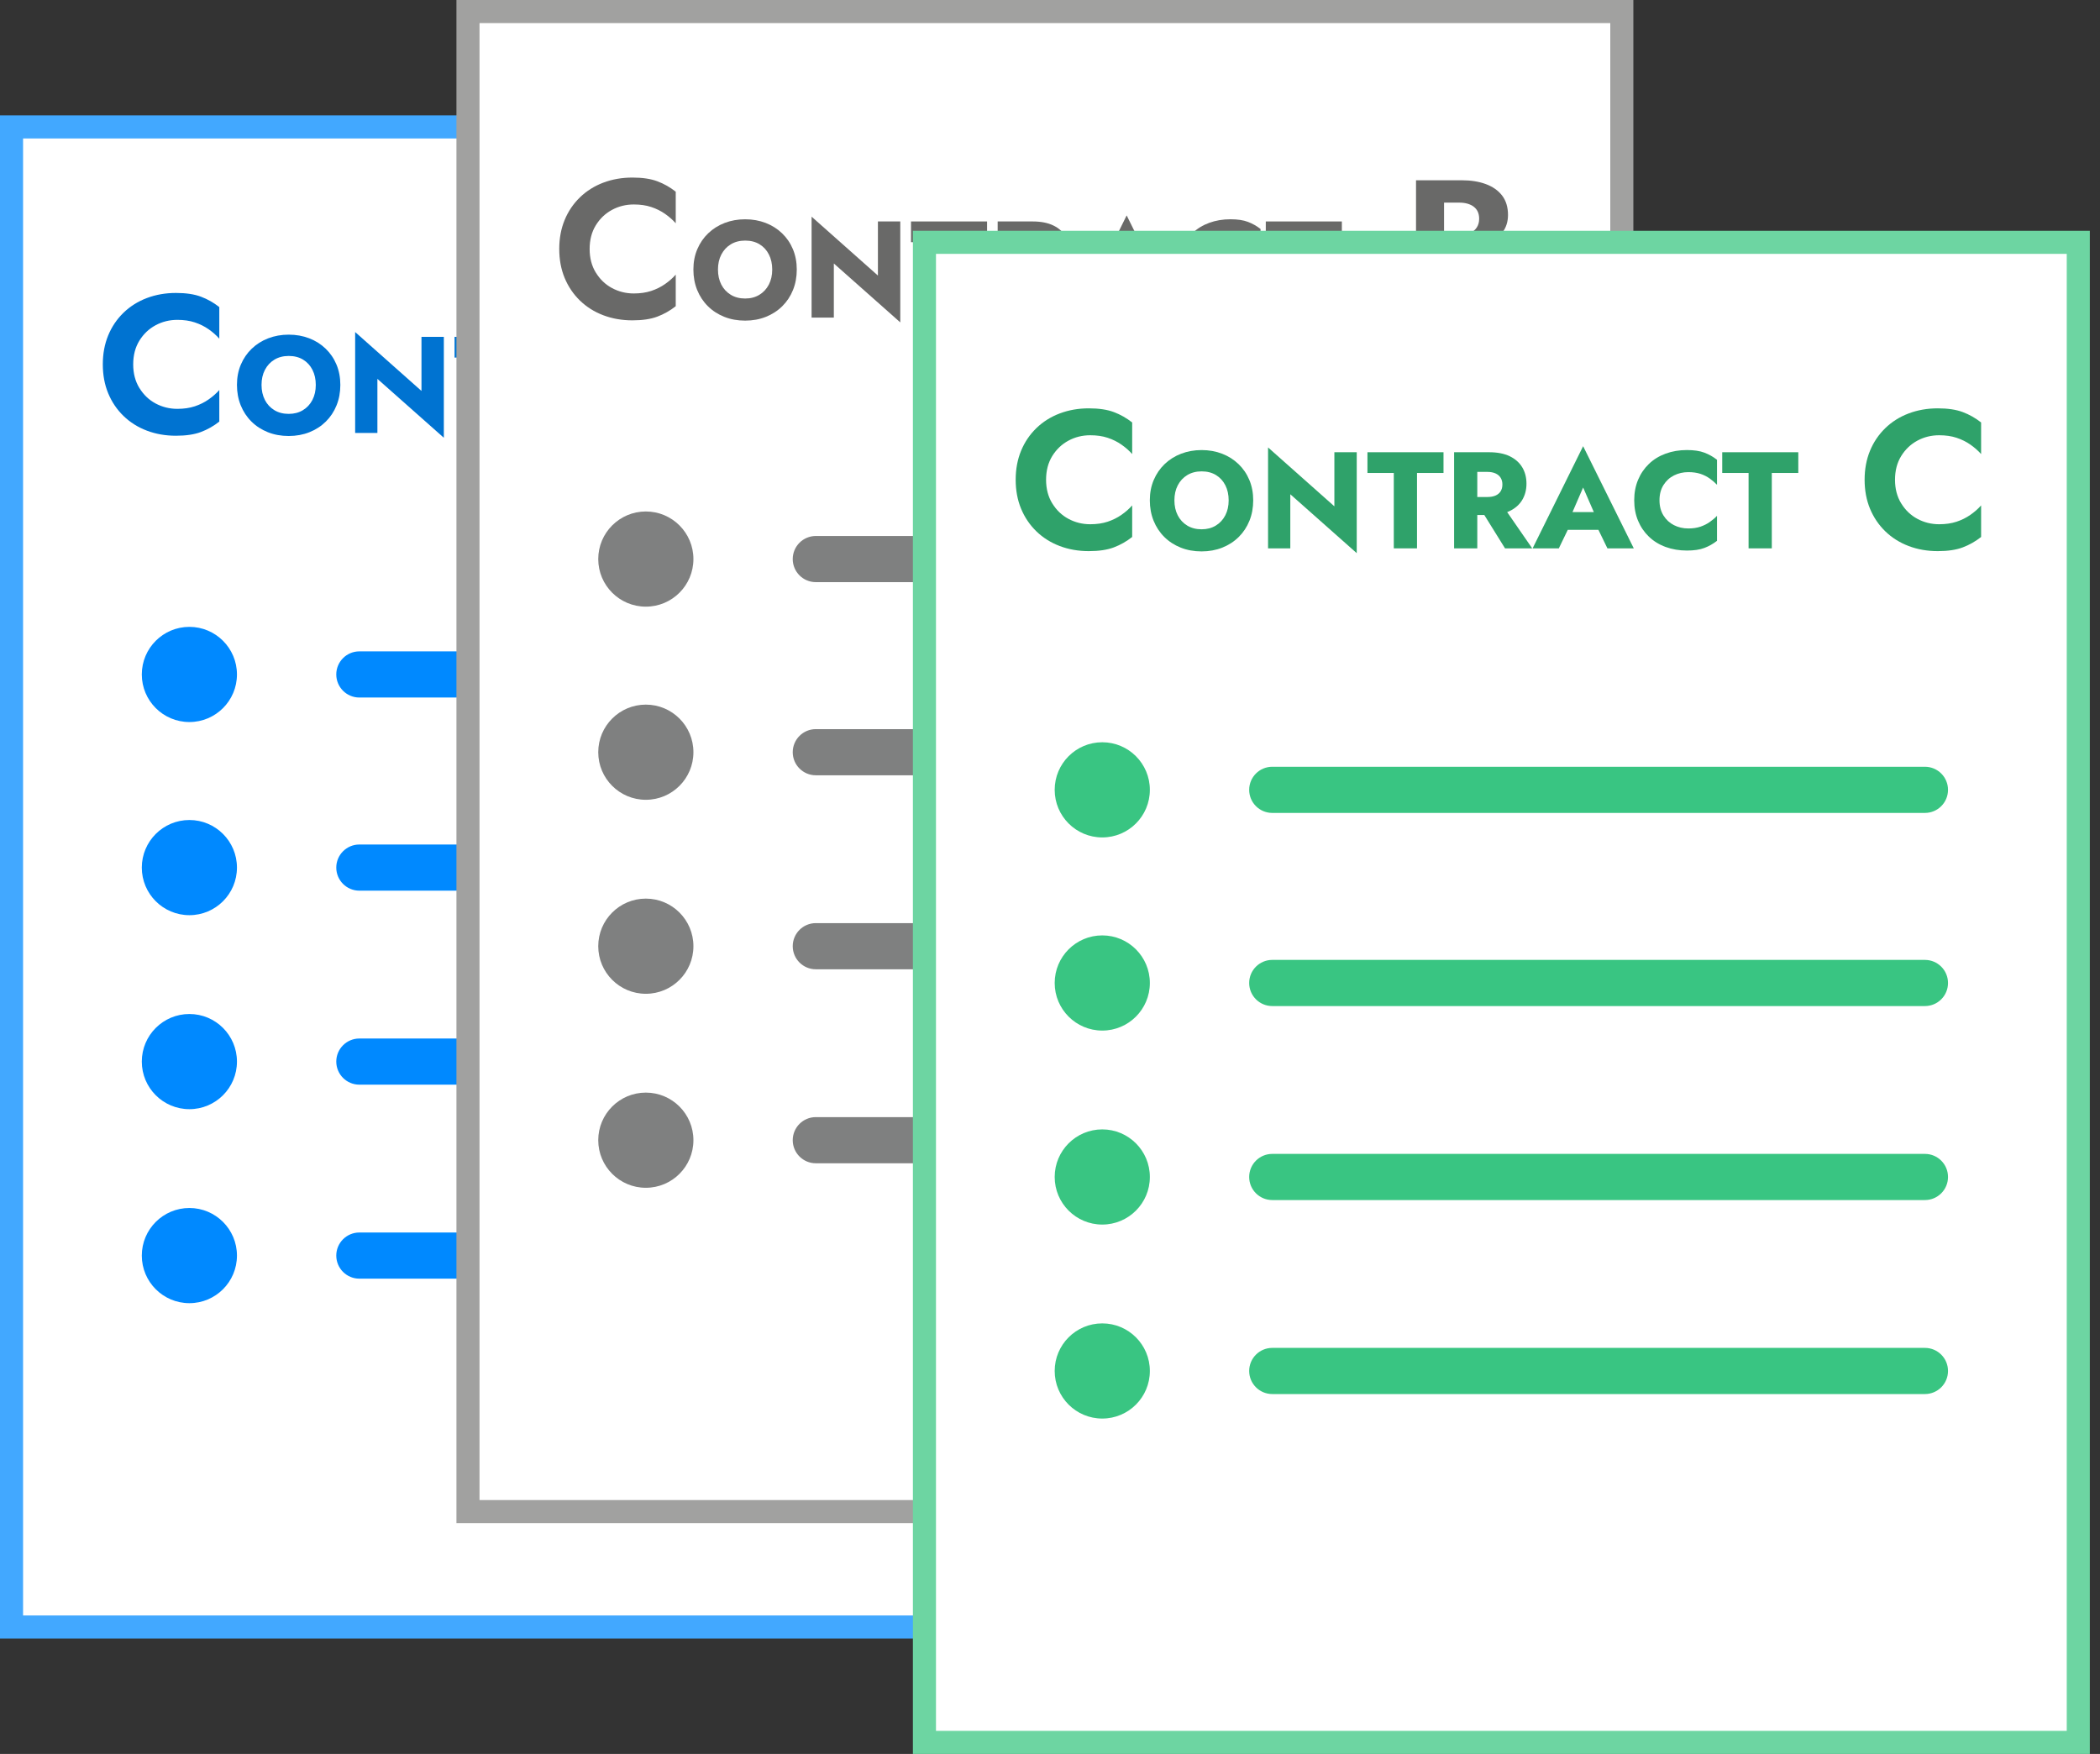
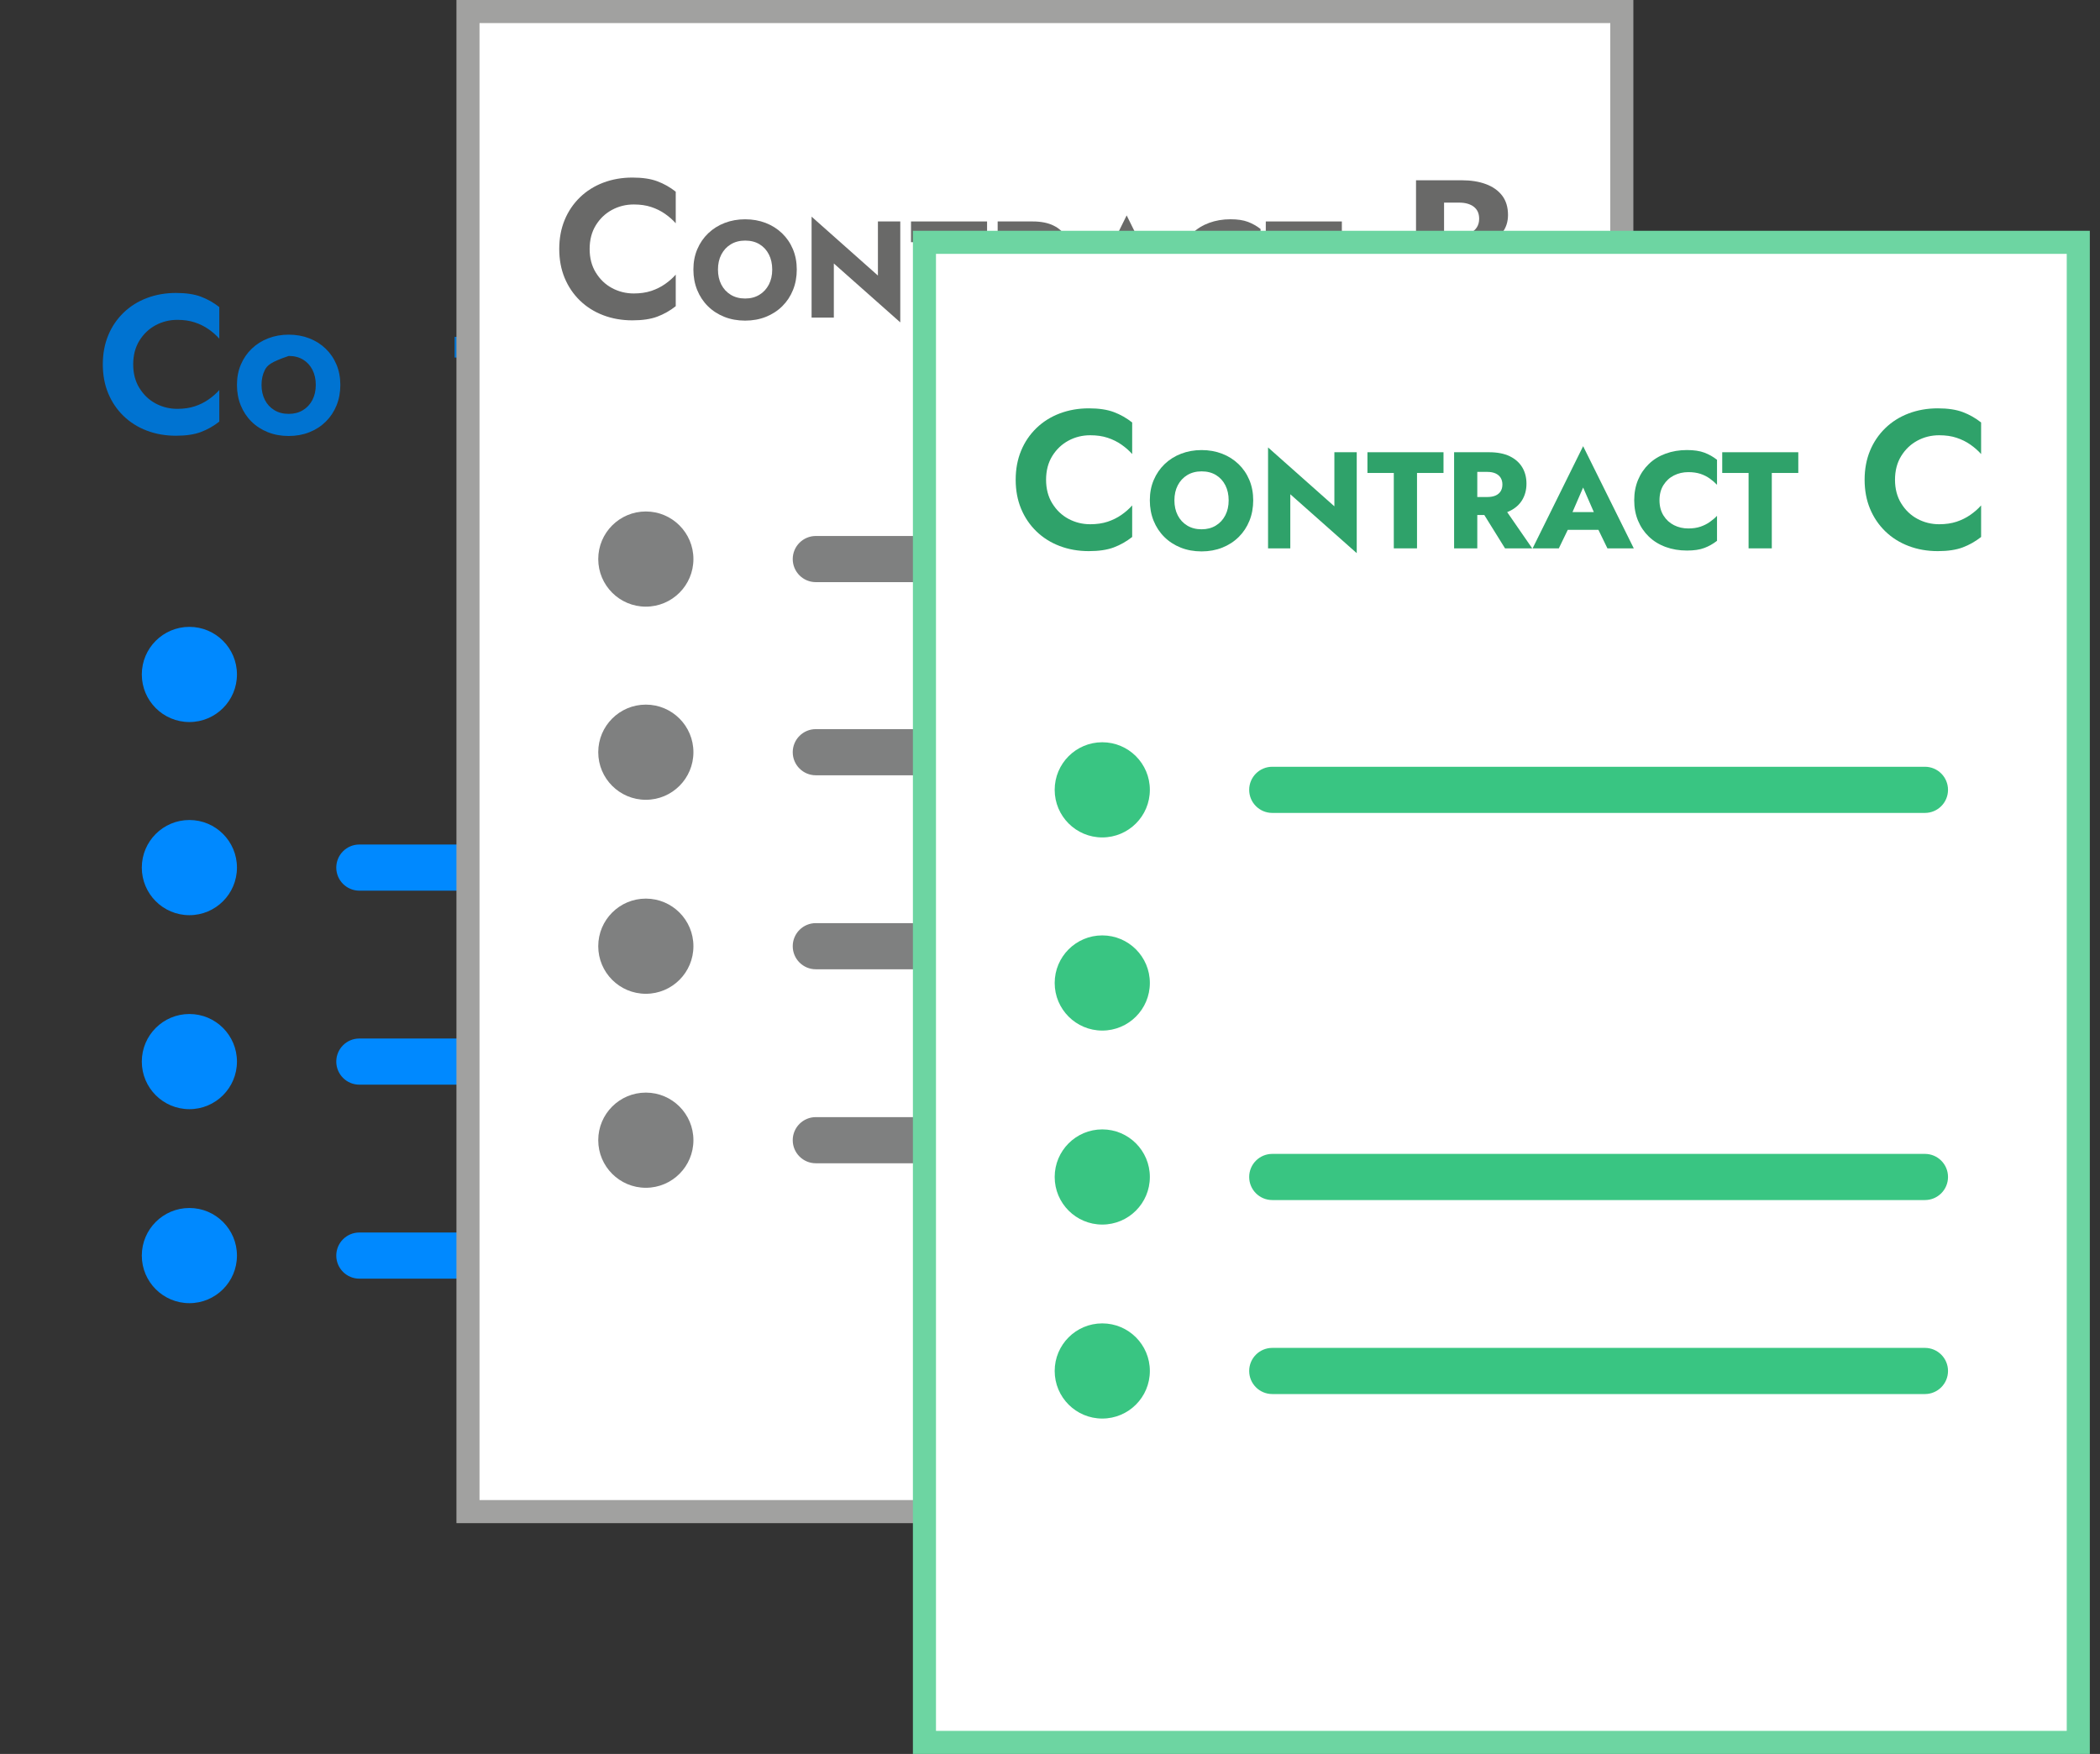
<svg xmlns="http://www.w3.org/2000/svg" width="91" height="76" viewBox="0 0 91 76" fill="none">
  <rect x="0" y="0" width="91" height="76" fill="#333333" stroke="none" />
  <g clip-path="url(#clip0_24_555)">
-     <path d="M50.5 5.5H0.5V70.5H50.5V5.5Z" fill="white" stroke="#42A8FF" stroke-miterlimit="10" />
    <path d="M8.207 31.287C9.345 31.287 10.268 30.364 10.268 29.225C10.268 28.086 9.345 27.163 8.207 27.163C7.068 27.163 6.145 28.086 6.145 29.225C6.145 30.364 7.068 31.287 8.207 31.287Z" fill="#0089FF" />
-     <path d="M43.856 28.225H15.572C15.02 28.225 14.572 28.673 14.572 29.225C14.572 29.777 15.02 30.225 15.572 30.225H43.855C44.407 30.225 44.855 29.777 44.855 29.225C44.855 28.673 44.408 28.225 43.856 28.225Z" fill="#0089FF" />
    <path d="M8.207 39.656C9.345 39.656 10.268 38.733 10.268 37.594C10.268 36.455 9.345 35.532 8.207 35.532C7.068 35.532 6.145 36.455 6.145 37.594C6.145 38.733 7.068 39.656 8.207 39.656Z" fill="#0089FF" />
    <path d="M43.856 36.594H15.572C15.02 36.594 14.572 37.042 14.572 37.594C14.572 38.146 15.02 38.594 15.572 38.594H43.855C44.407 38.594 44.855 38.146 44.855 37.594C44.855 37.042 44.408 36.594 43.856 36.594Z" fill="#0089FF" />
    <path d="M8.207 48.062C9.345 48.062 10.268 47.139 10.268 46C10.268 44.861 9.345 43.938 8.207 43.938C7.068 43.938 6.145 44.861 6.145 46C6.145 47.139 7.068 48.062 8.207 48.062Z" fill="#0089FF" />
    <path d="M43.856 45H15.572C15.02 45 14.572 45.448 14.572 46C14.572 46.552 15.02 47 15.572 47H43.855C44.407 47 44.855 46.552 44.855 46C44.855 45.448 44.408 45 43.856 45Z" fill="#0089FF" />
    <path d="M8.207 56.468C9.345 56.468 10.268 55.545 10.268 54.406C10.268 53.267 9.345 52.344 8.207 52.344C7.068 52.344 6.145 53.267 6.145 54.406C6.145 55.545 7.068 56.468 8.207 56.468Z" fill="#0089FF" />
    <path d="M43.856 53.406H15.572C15.02 53.406 14.572 53.854 14.572 54.406C14.572 54.958 15.02 55.406 15.572 55.406H43.855C44.407 55.406 44.855 54.958 44.855 54.406C44.855 53.854 44.408 53.406 43.856 53.406Z" fill="#0089FF" />
    <path d="M6.04 16.811C6.219 17.103 6.452 17.327 6.741 17.482C7.03 17.637 7.345 17.716 7.685 17.716C7.968 17.716 8.22 17.679 8.441 17.606C8.662 17.532 8.862 17.433 9.04 17.308C9.219 17.183 9.373 17.048 9.503 16.9V18.268C9.259 18.461 8.994 18.611 8.708 18.719C8.422 18.827 8.061 18.881 7.625 18.881C7.171 18.881 6.75 18.807 6.363 18.66C5.975 18.513 5.637 18.3 5.351 18.023C5.065 17.745 4.844 17.418 4.688 17.041C4.532 16.664 4.455 16.246 4.455 15.787C4.455 15.328 4.533 14.911 4.688 14.534C4.843 14.157 5.065 13.83 5.351 13.552C5.637 13.275 5.975 13.062 6.363 12.915C6.751 12.768 7.172 12.694 7.625 12.694C8.061 12.694 8.422 12.748 8.708 12.856C8.994 12.963 9.259 13.114 9.503 13.306V14.675C9.373 14.528 9.218 14.392 9.04 14.267C8.862 14.142 8.662 14.043 8.441 13.97C8.22 13.896 7.968 13.86 7.685 13.86C7.345 13.86 7.03 13.938 6.741 14.094C6.452 14.25 6.219 14.472 6.04 14.761C5.862 15.05 5.772 15.393 5.772 15.789C5.772 16.18 5.861 16.521 6.04 16.813V16.811Z" fill="#0073D1" />
-     <path d="M10.437 15.798C10.55 15.532 10.708 15.302 10.91 15.108C11.113 14.914 11.35 14.764 11.624 14.659C11.897 14.554 12.193 14.501 12.51 14.501C12.831 14.501 13.128 14.554 13.4 14.659C13.671 14.764 13.909 14.914 14.111 15.108C14.313 15.302 14.47 15.533 14.581 15.798C14.692 16.064 14.748 16.357 14.748 16.678C14.748 16.999 14.693 17.295 14.584 17.565C14.475 17.835 14.32 18.069 14.12 18.267C13.92 18.465 13.683 18.619 13.409 18.728C13.136 18.837 12.836 18.892 12.511 18.892C12.182 18.892 11.881 18.837 11.607 18.728C11.333 18.619 11.096 18.465 10.896 18.267C10.696 18.069 10.541 17.834 10.432 17.565C10.323 17.295 10.268 17 10.268 16.678C10.268 16.356 10.324 16.063 10.437 15.798ZM11.478 17.33C11.575 17.518 11.712 17.666 11.889 17.773C12.065 17.88 12.273 17.934 12.511 17.934C12.745 17.934 12.95 17.881 13.127 17.773C13.304 17.666 13.44 17.518 13.538 17.33C13.635 17.142 13.684 16.925 13.684 16.679C13.684 16.433 13.636 16.216 13.541 16.028C13.446 15.84 13.311 15.692 13.137 15.585C12.962 15.478 12.754 15.424 12.512 15.424C12.274 15.424 12.067 15.478 11.89 15.585C11.713 15.692 11.577 15.84 11.479 16.028C11.381 16.216 11.333 16.434 11.333 16.679C11.333 16.924 11.382 17.142 11.479 17.33H11.478Z" fill="#0073D1" />
-     <path d="M19.233 14.596V18.969L16.354 16.417V18.761H15.39V14.388L18.264 16.94V14.596H19.233Z" fill="#0073D1" />
+     <path d="M10.437 15.798C10.55 15.532 10.708 15.302 10.91 15.108C11.113 14.914 11.35 14.764 11.624 14.659C11.897 14.554 12.193 14.501 12.51 14.501C12.831 14.501 13.128 14.554 13.4 14.659C13.671 14.764 13.909 14.914 14.111 15.108C14.313 15.302 14.47 15.533 14.581 15.798C14.692 16.064 14.748 16.357 14.748 16.678C14.748 16.999 14.693 17.295 14.584 17.565C14.475 17.835 14.32 18.069 14.12 18.267C13.92 18.465 13.683 18.619 13.409 18.728C13.136 18.837 12.836 18.892 12.511 18.892C12.182 18.892 11.881 18.837 11.607 18.728C11.333 18.619 11.096 18.465 10.896 18.267C10.696 18.069 10.541 17.834 10.432 17.565C10.323 17.295 10.268 17 10.268 16.678C10.268 16.356 10.324 16.063 10.437 15.798ZM11.478 17.33C11.575 17.518 11.712 17.666 11.889 17.773C12.065 17.88 12.273 17.934 12.511 17.934C12.745 17.934 12.95 17.881 13.127 17.773C13.304 17.666 13.44 17.518 13.538 17.33C13.635 17.142 13.684 16.925 13.684 16.679C13.684 16.433 13.636 16.216 13.541 16.028C13.446 15.84 13.311 15.692 13.137 15.585C12.962 15.478 12.754 15.424 12.512 15.424C11.713 15.692 11.577 15.84 11.479 16.028C11.381 16.216 11.333 16.434 11.333 16.679C11.333 16.924 11.382 17.142 11.479 17.33H11.478Z" fill="#0073D1" />
    <path d="M19.698 14.596H22.994V15.494H21.846V18.761H20.84V15.494H19.698V14.596Z" fill="#0073D1" />
    <path d="M24.457 14.596V18.761H23.452V14.596H24.457ZM24.082 14.596H24.969C25.326 14.596 25.623 14.654 25.862 14.769C26.1 14.884 26.28 15.043 26.404 15.248C26.527 15.452 26.588 15.689 26.588 15.959C26.588 16.225 26.526 16.459 26.404 16.664C26.281 16.868 26.1 17.028 25.862 17.143C25.624 17.258 25.326 17.315 24.969 17.315H24.082V16.536H24.897C25.032 16.536 25.147 16.515 25.245 16.474C25.342 16.432 25.416 16.371 25.468 16.289C25.519 16.208 25.545 16.11 25.545 15.995C25.545 15.88 25.519 15.782 25.468 15.701C25.416 15.619 25.342 15.557 25.245 15.513C25.147 15.47 25.032 15.448 24.897 15.448H24.082V14.597V14.596ZM25.534 16.875L26.837 18.761H25.659L24.487 16.875H25.534Z" fill="#0073D1" />
    <path d="M28.46 17.47L28.508 17.69L27.989 18.761H26.854L29.043 14.334L31.238 18.761H30.096L29.596 17.732L29.631 17.476L29.043 16.125L28.459 17.47H28.46ZM28.026 17.19H30.09L30.155 17.958H27.953L28.026 17.19Z" fill="#0073D1" />
    <path d="M32.525 17.336C32.64 17.52 32.792 17.66 32.98 17.755C33.168 17.85 33.376 17.898 33.602 17.898C33.8 17.898 33.975 17.872 34.126 17.821C34.276 17.769 34.412 17.702 34.53 17.618C34.649 17.535 34.754 17.446 34.845 17.35V18.433C34.678 18.564 34.496 18.667 34.298 18.742C34.1 18.818 33.848 18.855 33.542 18.855C33.209 18.855 32.901 18.803 32.62 18.7C32.338 18.597 32.096 18.448 31.894 18.254C31.692 18.06 31.535 17.83 31.424 17.564C31.313 17.298 31.257 17.002 31.257 16.677C31.257 16.352 31.313 16.056 31.424 15.791C31.535 15.525 31.692 15.295 31.894 15.101C32.096 14.907 32.338 14.758 32.62 14.655C32.901 14.552 33.209 14.5 33.542 14.5C33.848 14.5 34.1 14.538 34.298 14.613C34.496 14.688 34.679 14.791 34.845 14.922V16.005C34.754 15.91 34.649 15.82 34.53 15.734C34.411 15.649 34.276 15.581 34.126 15.531C33.975 15.482 33.8 15.457 33.602 15.457C33.376 15.457 33.169 15.505 32.98 15.6C32.791 15.695 32.64 15.834 32.525 16.017C32.41 16.199 32.352 16.419 32.352 16.677C32.352 16.931 32.41 17.15 32.525 17.335V17.336Z" fill="#0073D1" />
    <path d="M35.072 14.596H38.368V15.494H37.22V18.761H36.214V15.494H35.072V14.596Z" fill="#0073D1" />
    <path d="M43.069 16.789L43.095 17.061L42.313 18.761H40.944L43.962 12.463L46.98 18.761H45.603L44.838 17.112L44.855 16.806L43.962 14.741L43.069 16.789ZM42.55 16.449H45.406L45.551 17.409H42.406L42.55 16.449Z" fill="#0073D1" />
    <path d="M70.279 0.5H20.279V65.5H70.279V0.5Z" fill="white" stroke="#A1A1A0" stroke-miterlimit="10" />
    <path d="M27.986 26.287C29.125 26.287 30.048 25.364 30.048 24.225C30.048 23.086 29.125 22.163 27.986 22.163C26.847 22.163 25.924 23.086 25.924 24.225C25.924 25.364 26.847 26.287 27.986 26.287Z" fill="#7F8080" />
    <path d="M63.635 23.225H35.352C34.8 23.225 34.352 23.673 34.352 24.225C34.352 24.777 34.8 25.225 35.352 25.225H63.635C64.187 25.225 64.635 24.777 64.635 24.225C64.635 23.673 64.187 23.225 63.635 23.225Z" fill="#7F8080" />
    <path d="M27.986 34.656C29.125 34.656 30.048 33.733 30.048 32.594C30.048 31.455 29.125 30.532 27.986 30.532C26.847 30.532 25.924 31.455 25.924 32.594C25.924 33.733 26.847 34.656 27.986 34.656Z" fill="#7F8080" />
    <path d="M63.635 31.594H35.352C34.8 31.594 34.352 32.042 34.352 32.594C34.352 33.146 34.8 33.594 35.352 33.594H63.635C64.187 33.594 64.635 33.146 64.635 32.594C64.635 32.042 64.187 31.594 63.635 31.594Z" fill="#7F8080" />
    <path d="M27.986 43.062C29.125 43.062 30.048 42.139 30.048 41C30.048 39.861 29.125 38.938 27.986 38.938C26.847 38.938 25.924 39.861 25.924 41C25.924 42.139 26.847 43.062 27.986 43.062Z" fill="#7F8080" />
    <path d="M63.635 40H35.352C34.8 40 34.352 40.448 34.352 41C34.352 41.552 34.8 42 35.352 42H63.635C64.187 42 64.635 41.552 64.635 41C64.635 40.448 64.187 40 63.635 40Z" fill="#7F8080" />
    <path d="M27.986 51.468C29.125 51.468 30.048 50.545 30.048 49.406C30.048 48.267 29.125 47.344 27.986 47.344C26.847 47.344 25.924 48.267 25.924 49.406C25.924 50.545 26.847 51.468 27.986 51.468Z" fill="#7F8080" />
    <path d="M63.635 48.406H35.352C34.8 48.406 34.352 48.854 34.352 49.406C34.352 49.958 34.8 50.406 35.352 50.406H63.635C64.187 50.406 64.635 49.958 64.635 49.406C64.635 48.854 64.187 48.406 63.635 48.406Z" fill="#7F8080" />
    <path d="M25.819 11.811C25.998 12.103 26.231 12.327 26.52 12.482C26.809 12.637 27.124 12.716 27.464 12.716C27.747 12.716 27.999 12.679 28.22 12.606C28.441 12.532 28.641 12.433 28.819 12.308C28.998 12.183 29.152 12.048 29.282 11.9V13.268C29.038 13.461 28.773 13.611 28.487 13.719C28.201 13.827 27.84 13.881 27.404 13.881C26.95 13.881 26.529 13.807 26.142 13.66C25.754 13.513 25.416 13.3 25.13 13.023C24.844 12.745 24.623 12.418 24.467 12.041C24.311 11.664 24.234 11.246 24.234 10.787C24.234 10.328 24.312 9.911 24.467 9.534C24.622 9.157 24.844 8.83 25.13 8.552C25.416 8.275 25.754 8.062 26.142 7.915C26.53 7.768 26.951 7.694 27.404 7.694C27.84 7.694 28.201 7.748 28.487 7.856C28.773 7.963 29.038 8.114 29.282 8.306V9.675C29.152 9.528 28.997 9.392 28.819 9.267C28.641 9.142 28.441 9.043 28.22 8.97C27.999 8.896 27.747 8.86 27.464 8.86C27.124 8.86 26.809 8.938 26.52 9.094C26.231 9.25 25.998 9.472 25.819 9.761C25.641 10.05 25.551 10.393 25.551 10.789C25.551 11.18 25.64 11.521 25.819 11.813V11.811Z" fill="#696968" />
    <path d="M30.216 10.799C30.329 10.533 30.487 10.303 30.689 10.109C30.892 9.915 31.129 9.765 31.403 9.66C31.676 9.555 31.972 9.502 32.289 9.502C32.61 9.502 32.907 9.555 33.179 9.66C33.45 9.765 33.688 9.915 33.89 10.109C34.092 10.303 34.249 10.534 34.36 10.799C34.471 11.065 34.527 11.358 34.527 11.679C34.527 12 34.472 12.296 34.363 12.566C34.254 12.836 34.099 13.07 33.899 13.268C33.699 13.466 33.462 13.62 33.188 13.729C32.915 13.838 32.615 13.893 32.29 13.893C31.961 13.893 31.66 13.838 31.386 13.729C31.112 13.62 30.875 13.466 30.675 13.268C30.475 13.07 30.32 12.835 30.211 12.566C30.102 12.296 30.047 12.001 30.047 11.679C30.047 11.357 30.103 11.064 30.216 10.799ZM31.257 12.331C31.354 12.519 31.491 12.667 31.668 12.774C31.844 12.881 32.052 12.935 32.29 12.935C32.524 12.935 32.729 12.882 32.906 12.774C33.083 12.667 33.219 12.519 33.317 12.331C33.414 12.143 33.463 11.926 33.463 11.68C33.463 11.434 33.415 11.217 33.32 11.029C33.225 10.841 33.09 10.693 32.916 10.586C32.741 10.479 32.533 10.425 32.291 10.425C32.053 10.425 31.846 10.479 31.669 10.586C31.492 10.693 31.356 10.841 31.258 11.029C31.16 11.217 31.112 11.435 31.112 11.68C31.112 11.925 31.16 12.143 31.257 12.331Z" fill="#696968" />
    <path d="M39.012 9.596V13.969L36.133 11.417V13.761H35.169V9.388L38.043 11.94V9.596H39.012Z" fill="#696968" />
    <path d="M39.477 9.596H42.773V10.494H41.625V13.761H40.619V10.494H39.477V9.596Z" fill="#696968" />
    <path d="M44.237 9.596V13.761H43.232V9.596H44.237ZM43.862 9.596H44.749C45.106 9.596 45.403 9.654 45.642 9.769C45.88 9.884 46.06 10.043 46.184 10.248C46.307 10.452 46.368 10.689 46.368 10.959C46.368 11.225 46.306 11.459 46.184 11.664C46.061 11.868 45.88 12.028 45.642 12.143C45.404 12.258 45.106 12.315 44.749 12.315H43.862V11.536H44.677C44.812 11.536 44.927 11.515 45.025 11.474C45.122 11.432 45.196 11.371 45.248 11.289C45.299 11.208 45.325 11.11 45.325 10.995C45.325 10.88 45.299 10.782 45.248 10.701C45.196 10.619 45.122 10.557 45.025 10.513C44.927 10.47 44.812 10.448 44.677 10.448H43.862V9.597V9.596ZM45.314 11.875L46.617 13.761H45.439L44.267 11.875H45.314Z" fill="#696968" />
    <path d="M48.24 12.47L48.287 12.69L47.769 13.761H46.633L48.822 9.334L51.017 13.761H49.875L49.375 12.732L49.411 12.476L48.822 11.125L48.239 12.47H48.24ZM47.805 12.19H49.87L49.935 12.958H47.733L47.805 12.19Z" fill="#696968" />
    <path d="M52.304 12.337C52.419 12.521 52.571 12.661 52.759 12.756C52.947 12.851 53.155 12.899 53.381 12.899C53.579 12.899 53.754 12.873 53.905 12.822C54.055 12.77 54.191 12.703 54.309 12.619C54.428 12.536 54.533 12.447 54.624 12.351V13.434C54.457 13.565 54.275 13.668 54.077 13.743C53.879 13.819 53.627 13.856 53.321 13.856C52.988 13.856 52.68 13.804 52.399 13.701C52.117 13.598 51.875 13.449 51.673 13.255C51.471 13.061 51.314 12.831 51.203 12.565C51.092 12.299 51.036 12.003 51.036 11.678C51.036 11.353 51.092 11.057 51.203 10.792C51.314 10.526 51.471 10.296 51.673 10.102C51.875 9.908 52.117 9.759 52.399 9.656C52.68 9.553 52.988 9.501 53.321 9.501C53.627 9.501 53.879 9.539 54.077 9.614C54.275 9.689 54.458 9.792 54.624 9.923V11.006C54.533 10.911 54.428 10.821 54.309 10.735C54.19 10.65 54.055 10.582 53.905 10.532C53.754 10.483 53.579 10.458 53.381 10.458C53.155 10.458 52.948 10.506 52.759 10.601C52.57 10.696 52.419 10.835 52.304 11.018C52.189 11.2 52.131 11.42 52.131 11.678C52.131 11.932 52.189 12.152 52.304 12.337Z" fill="#696968" />
    <path d="M54.851 9.596H58.147V10.494H56.999V13.761H55.993V10.494H54.851V9.596Z" fill="#696968" />
    <path d="M62.27 10.192H63.23C63.405 10.192 63.559 10.164 63.689 10.107C63.819 10.05 63.919 9.968 63.991 9.86C64.062 9.753 64.097 9.625 64.097 9.478C64.097 9.251 64.019 9.078 63.864 8.959C63.708 8.84 63.497 8.78 63.231 8.78H62.576V12.792H63.358C63.562 12.792 63.746 12.762 63.91 12.703C64.075 12.643 64.203 12.549 64.297 12.418C64.391 12.288 64.438 12.12 64.438 11.917C64.438 11.77 64.411 11.644 64.357 11.539C64.303 11.434 64.227 11.347 64.128 11.275C64.029 11.204 63.914 11.153 63.784 11.122C63.654 11.091 63.512 11.075 63.359 11.075H62.271V10.412H63.469C63.758 10.412 64.034 10.443 64.298 10.506C64.562 10.568 64.798 10.666 65.008 10.799C65.217 10.932 65.383 11.104 65.505 11.314C65.627 11.523 65.688 11.776 65.688 12.07C65.688 12.461 65.596 12.781 65.412 13.03C65.227 13.28 64.969 13.464 64.634 13.582C64.3 13.701 63.911 13.761 63.469 13.761H61.361V7.811H63.341C63.737 7.811 64.086 7.866 64.386 7.977C64.686 8.088 64.922 8.253 65.092 8.474C65.262 8.695 65.347 8.976 65.347 9.316C65.347 9.616 65.262 9.874 65.092 10.089C64.922 10.304 64.687 10.467 64.386 10.578C64.085 10.689 63.737 10.744 63.341 10.744H62.27V10.192Z" fill="#696968" />
    <path d="M90.059 10.5H40.059V75.5H90.059V10.5Z" fill="white" stroke="#6DD5A2" stroke-miterlimit="10" />
    <path d="M47.765 36.287C48.904 36.287 49.827 35.364 49.827 34.225C49.827 33.086 48.904 32.163 47.765 32.163C46.626 32.163 45.703 33.086 45.703 34.225C45.703 35.364 46.626 36.287 47.765 36.287Z" fill="#39C582" />
    <path d="M83.414 33.225H55.131C54.579 33.225 54.131 33.673 54.131 34.225C54.131 34.777 54.579 35.225 55.131 35.225H83.414C83.966 35.225 84.414 34.777 84.414 34.225C84.414 33.673 83.966 33.225 83.414 33.225Z" fill="#39C582" />
    <path d="M47.765 44.656C48.904 44.656 49.827 43.733 49.827 42.594C49.827 41.455 48.904 40.532 47.765 40.532C46.626 40.532 45.703 41.455 45.703 42.594C45.703 43.733 46.626 44.656 47.765 44.656Z" fill="#39C582" />
-     <path d="M83.414 41.594H55.131C54.579 41.594 54.131 42.042 54.131 42.594C54.131 43.146 54.579 43.594 55.131 43.594H83.414C83.966 43.594 84.414 43.146 84.414 42.594C84.414 42.042 83.966 41.594 83.414 41.594Z" fill="#39C582" />
    <path d="M47.765 53.062C48.904 53.062 49.827 52.139 49.827 51C49.827 49.861 48.904 48.938 47.765 48.938C46.626 48.938 45.703 49.861 45.703 51C45.703 52.139 46.626 53.062 47.765 53.062Z" fill="#39C582" />
    <path d="M83.414 50H55.131C54.579 50 54.131 50.448 54.131 51C54.131 51.552 54.579 52 55.131 52H83.414C83.966 52 84.414 51.552 84.414 51C84.414 50.448 83.966 50 83.414 50Z" fill="#39C582" />
    <path d="M47.765 61.468C48.904 61.468 49.827 60.545 49.827 59.406C49.827 58.267 48.904 57.344 47.765 57.344C46.626 57.344 45.703 58.267 45.703 59.406C45.703 60.545 46.626 61.468 47.765 61.468Z" fill="#39C582" />
    <path d="M83.414 58.406H55.131C54.579 58.406 54.131 58.854 54.131 59.406C54.131 59.958 54.579 60.406 55.131 60.406H83.414C83.966 60.406 84.414 59.958 84.414 59.406C84.414 58.854 83.966 58.406 83.414 58.406Z" fill="#39C582" />
    <path d="M45.598 21.811C45.777 22.103 46.01 22.327 46.299 22.482C46.588 22.637 46.903 22.716 47.243 22.716C47.526 22.716 47.778 22.679 47.999 22.606C48.22 22.532 48.42 22.433 48.598 22.308C48.777 22.183 48.931 22.048 49.061 21.9V23.268C48.817 23.461 48.552 23.611 48.266 23.719C47.98 23.827 47.619 23.881 47.183 23.881C46.729 23.881 46.308 23.807 45.921 23.66C45.533 23.513 45.195 23.3 44.909 23.023C44.623 22.745 44.402 22.418 44.246 22.041C44.09 21.664 44.013 21.246 44.013 20.787C44.013 20.328 44.091 19.911 44.246 19.534C44.401 19.157 44.623 18.83 44.909 18.552C45.195 18.275 45.533 18.062 45.921 17.915C46.309 17.768 46.73 17.694 47.183 17.694C47.619 17.694 47.98 17.748 48.266 17.856C48.552 17.963 48.817 18.114 49.061 18.306V19.675C48.931 19.528 48.776 19.392 48.598 19.267C48.42 19.142 48.22 19.043 47.999 18.97C47.778 18.896 47.526 18.86 47.243 18.86C46.903 18.86 46.588 18.938 46.299 19.094C46.01 19.25 45.777 19.472 45.598 19.761C45.42 20.05 45.33 20.393 45.33 20.789C45.33 21.18 45.419 21.521 45.598 21.813V21.811Z" fill="#2FA26A" />
    <path d="M49.995 20.799C50.108 20.533 50.266 20.303 50.468 20.109C50.671 19.915 50.908 19.765 51.182 19.66C51.455 19.555 51.751 19.502 52.068 19.502C52.389 19.502 52.686 19.555 52.958 19.66C53.229 19.765 53.467 19.915 53.669 20.109C53.871 20.303 54.028 20.534 54.139 20.799C54.25 21.065 54.306 21.358 54.306 21.679C54.306 22 54.251 22.296 54.142 22.566C54.033 22.836 53.878 23.07 53.678 23.268C53.478 23.466 53.241 23.62 52.967 23.729C52.694 23.838 52.394 23.893 52.069 23.893C51.74 23.893 51.439 23.838 51.165 23.729C50.891 23.62 50.654 23.466 50.454 23.268C50.254 23.07 50.099 22.835 49.99 22.566C49.881 22.296 49.826 22.001 49.826 21.679C49.826 21.357 49.882 21.064 49.995 20.799ZM51.036 22.331C51.133 22.519 51.27 22.667 51.447 22.774C51.623 22.881 51.831 22.935 52.069 22.935C52.303 22.935 52.508 22.882 52.685 22.774C52.862 22.667 52.998 22.519 53.096 22.331C53.193 22.143 53.242 21.926 53.242 21.68C53.242 21.434 53.194 21.217 53.099 21.029C53.004 20.841 52.869 20.693 52.695 20.586C52.52 20.479 52.312 20.425 52.07 20.425C51.832 20.425 51.625 20.479 51.448 20.586C51.271 20.693 51.135 20.841 51.037 21.029C50.939 21.217 50.891 21.435 50.891 21.68C50.891 21.925 50.939 22.143 51.036 22.331Z" fill="#2FA26A" />
    <path d="M58.792 19.596V23.969L55.913 21.417V23.761H54.949V19.388L57.823 21.94V19.596H58.792Z" fill="#2FA26A" />
    <path d="M59.256 19.596H62.552V20.494H61.404V23.761H60.398V20.494H59.256V19.596Z" fill="#2FA26A" />
    <path d="M64.016 19.596V23.761H63.011V19.596H64.016ZM63.641 19.596H64.528C64.885 19.596 65.182 19.654 65.421 19.769C65.659 19.884 65.839 20.043 65.963 20.248C66.086 20.452 66.147 20.689 66.147 20.959C66.147 21.225 66.085 21.459 65.963 21.664C65.84 21.868 65.659 22.028 65.421 22.143C65.183 22.258 64.885 22.315 64.528 22.315H63.641V21.536H64.456C64.591 21.536 64.706 21.515 64.804 21.474C64.901 21.432 64.975 21.371 65.027 21.289C65.078 21.208 65.104 21.11 65.104 20.995C65.104 20.88 65.078 20.782 65.027 20.701C64.975 20.619 64.901 20.557 64.804 20.513C64.706 20.47 64.591 20.448 64.456 20.448H63.641V19.596ZM65.093 21.875L66.396 23.761H65.218L64.046 21.875H65.093Z" fill="#2FA26A" />
    <path d="M68.02 22.47L68.067 22.69L67.549 23.761H66.413L68.602 19.334L70.797 23.761H69.655L69.155 22.732L69.191 22.476L68.602 21.125L68.02 22.47ZM67.585 22.19H69.65L69.715 22.958H67.513L67.585 22.19Z" fill="#2FA26A" />
    <path d="M72.084 22.337C72.199 22.521 72.351 22.661 72.539 22.756C72.727 22.851 72.935 22.899 73.161 22.899C73.359 22.899 73.534 22.873 73.685 22.822C73.835 22.77 73.971 22.703 74.089 22.619C74.208 22.536 74.313 22.447 74.404 22.351V23.434C74.237 23.565 74.055 23.668 73.857 23.743C73.659 23.819 73.407 23.856 73.101 23.856C72.768 23.856 72.46 23.804 72.179 23.701C71.897 23.598 71.655 23.449 71.453 23.255C71.251 23.061 71.094 22.831 70.983 22.565C70.872 22.299 70.816 22.003 70.816 21.678C70.816 21.353 70.872 21.057 70.983 20.792C71.094 20.526 71.251 20.296 71.453 20.102C71.655 19.908 71.897 19.759 72.179 19.656C72.46 19.553 72.768 19.501 73.101 19.501C73.407 19.501 73.659 19.539 73.857 19.614C74.055 19.689 74.238 19.792 74.404 19.923V21.006C74.313 20.911 74.208 20.821 74.089 20.735C73.97 20.65 73.835 20.582 73.685 20.532C73.534 20.483 73.359 20.458 73.161 20.458C72.935 20.458 72.728 20.506 72.539 20.601C72.35 20.696 72.199 20.835 72.084 21.018C71.969 21.2 71.911 21.42 71.911 21.678C71.911 21.932 71.969 22.152 72.084 22.337Z" fill="#2FA26A" />
    <path d="M74.63 19.596H77.926V20.494H76.778V23.761H75.772V20.494H74.63V19.596Z" fill="#2FA26A" />
    <path d="M82.385 21.811C82.564 22.103 82.797 22.327 83.086 22.482C83.375 22.637 83.69 22.716 84.03 22.716C84.313 22.716 84.565 22.679 84.786 22.606C85.007 22.532 85.207 22.433 85.385 22.308C85.564 22.183 85.718 22.048 85.848 21.9V23.268C85.604 23.461 85.339 23.611 85.053 23.719C84.767 23.827 84.406 23.881 83.97 23.881C83.516 23.881 83.095 23.807 82.708 23.66C82.32 23.513 81.982 23.3 81.696 23.023C81.41 22.745 81.189 22.418 81.033 22.041C80.877 21.664 80.8 21.246 80.8 20.787C80.8 20.328 80.878 19.911 81.033 19.534C81.188 19.157 81.41 18.83 81.696 18.552C81.982 18.275 82.32 18.062 82.708 17.915C83.096 17.768 83.517 17.694 83.97 17.694C84.406 17.694 84.767 17.748 85.053 17.856C85.339 17.963 85.604 18.114 85.848 18.306V19.675C85.718 19.528 85.563 19.392 85.385 19.267C85.207 19.142 85.007 19.043 84.786 18.97C84.565 18.896 84.313 18.86 84.03 18.86C83.69 18.86 83.375 18.938 83.086 19.094C82.797 19.25 82.564 19.472 82.385 19.761C82.207 20.05 82.117 20.393 82.117 20.789C82.117 21.18 82.206 21.521 82.385 21.813V21.811Z" fill="#2FA26A" />
  </g>
  <defs>
    <clipPath id="clip0_24_555">
      <rect width="90.559" height="76" fill="white" />
    </clipPath>
  </defs>
</svg>